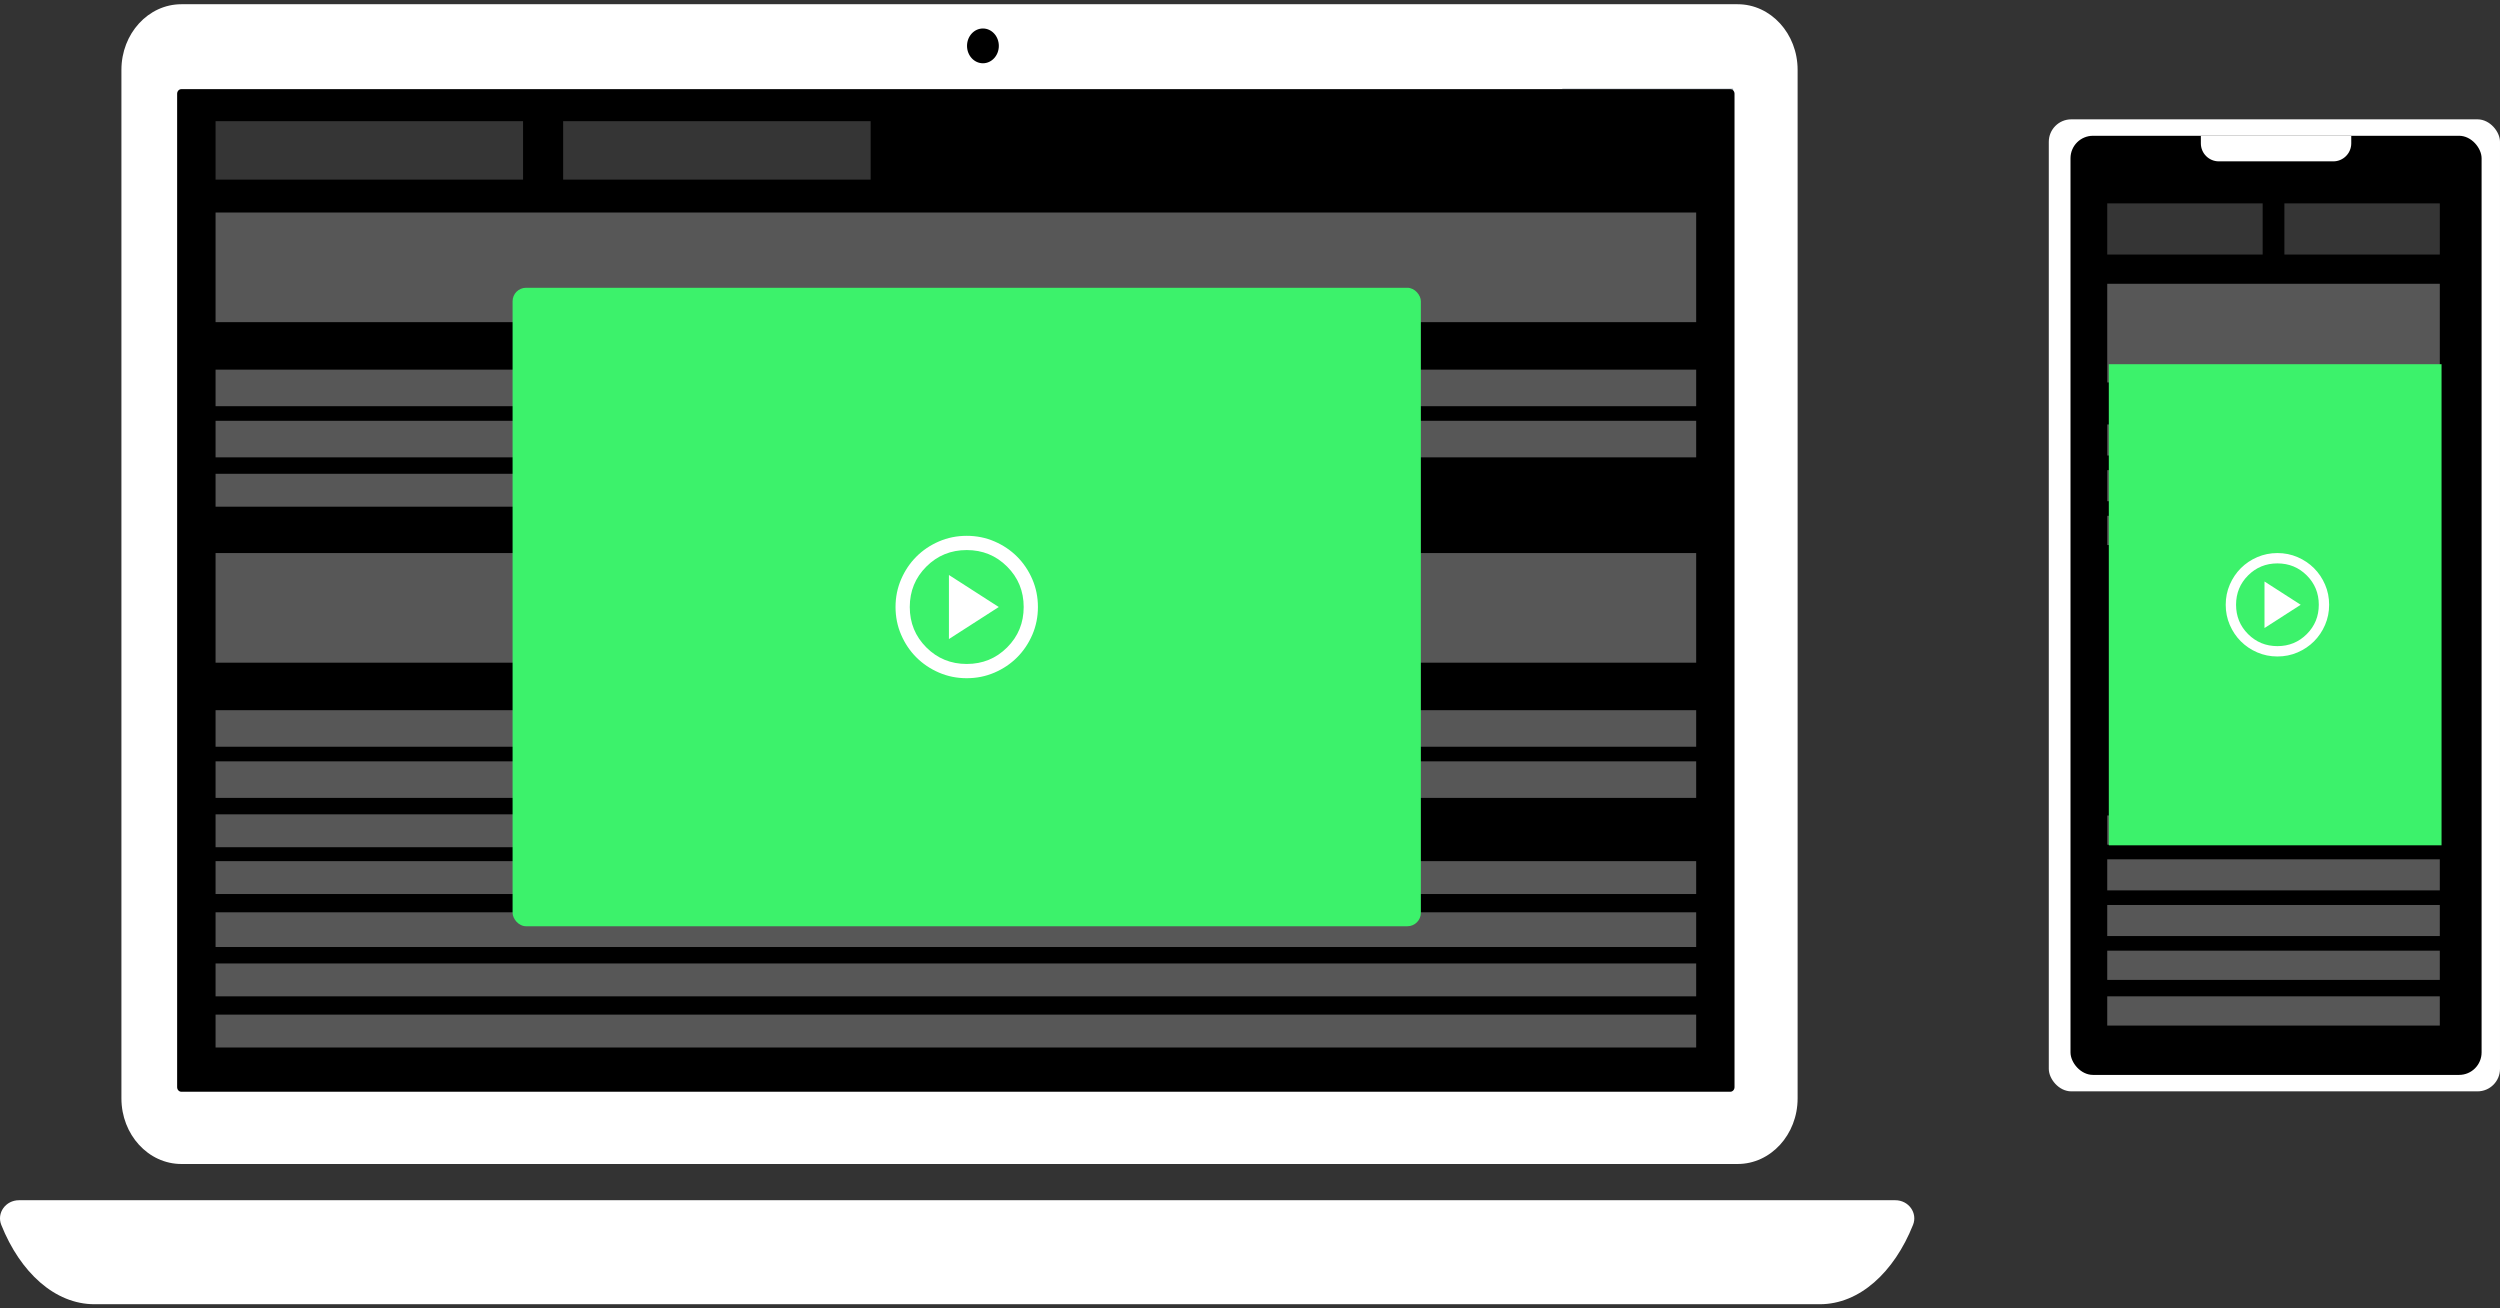
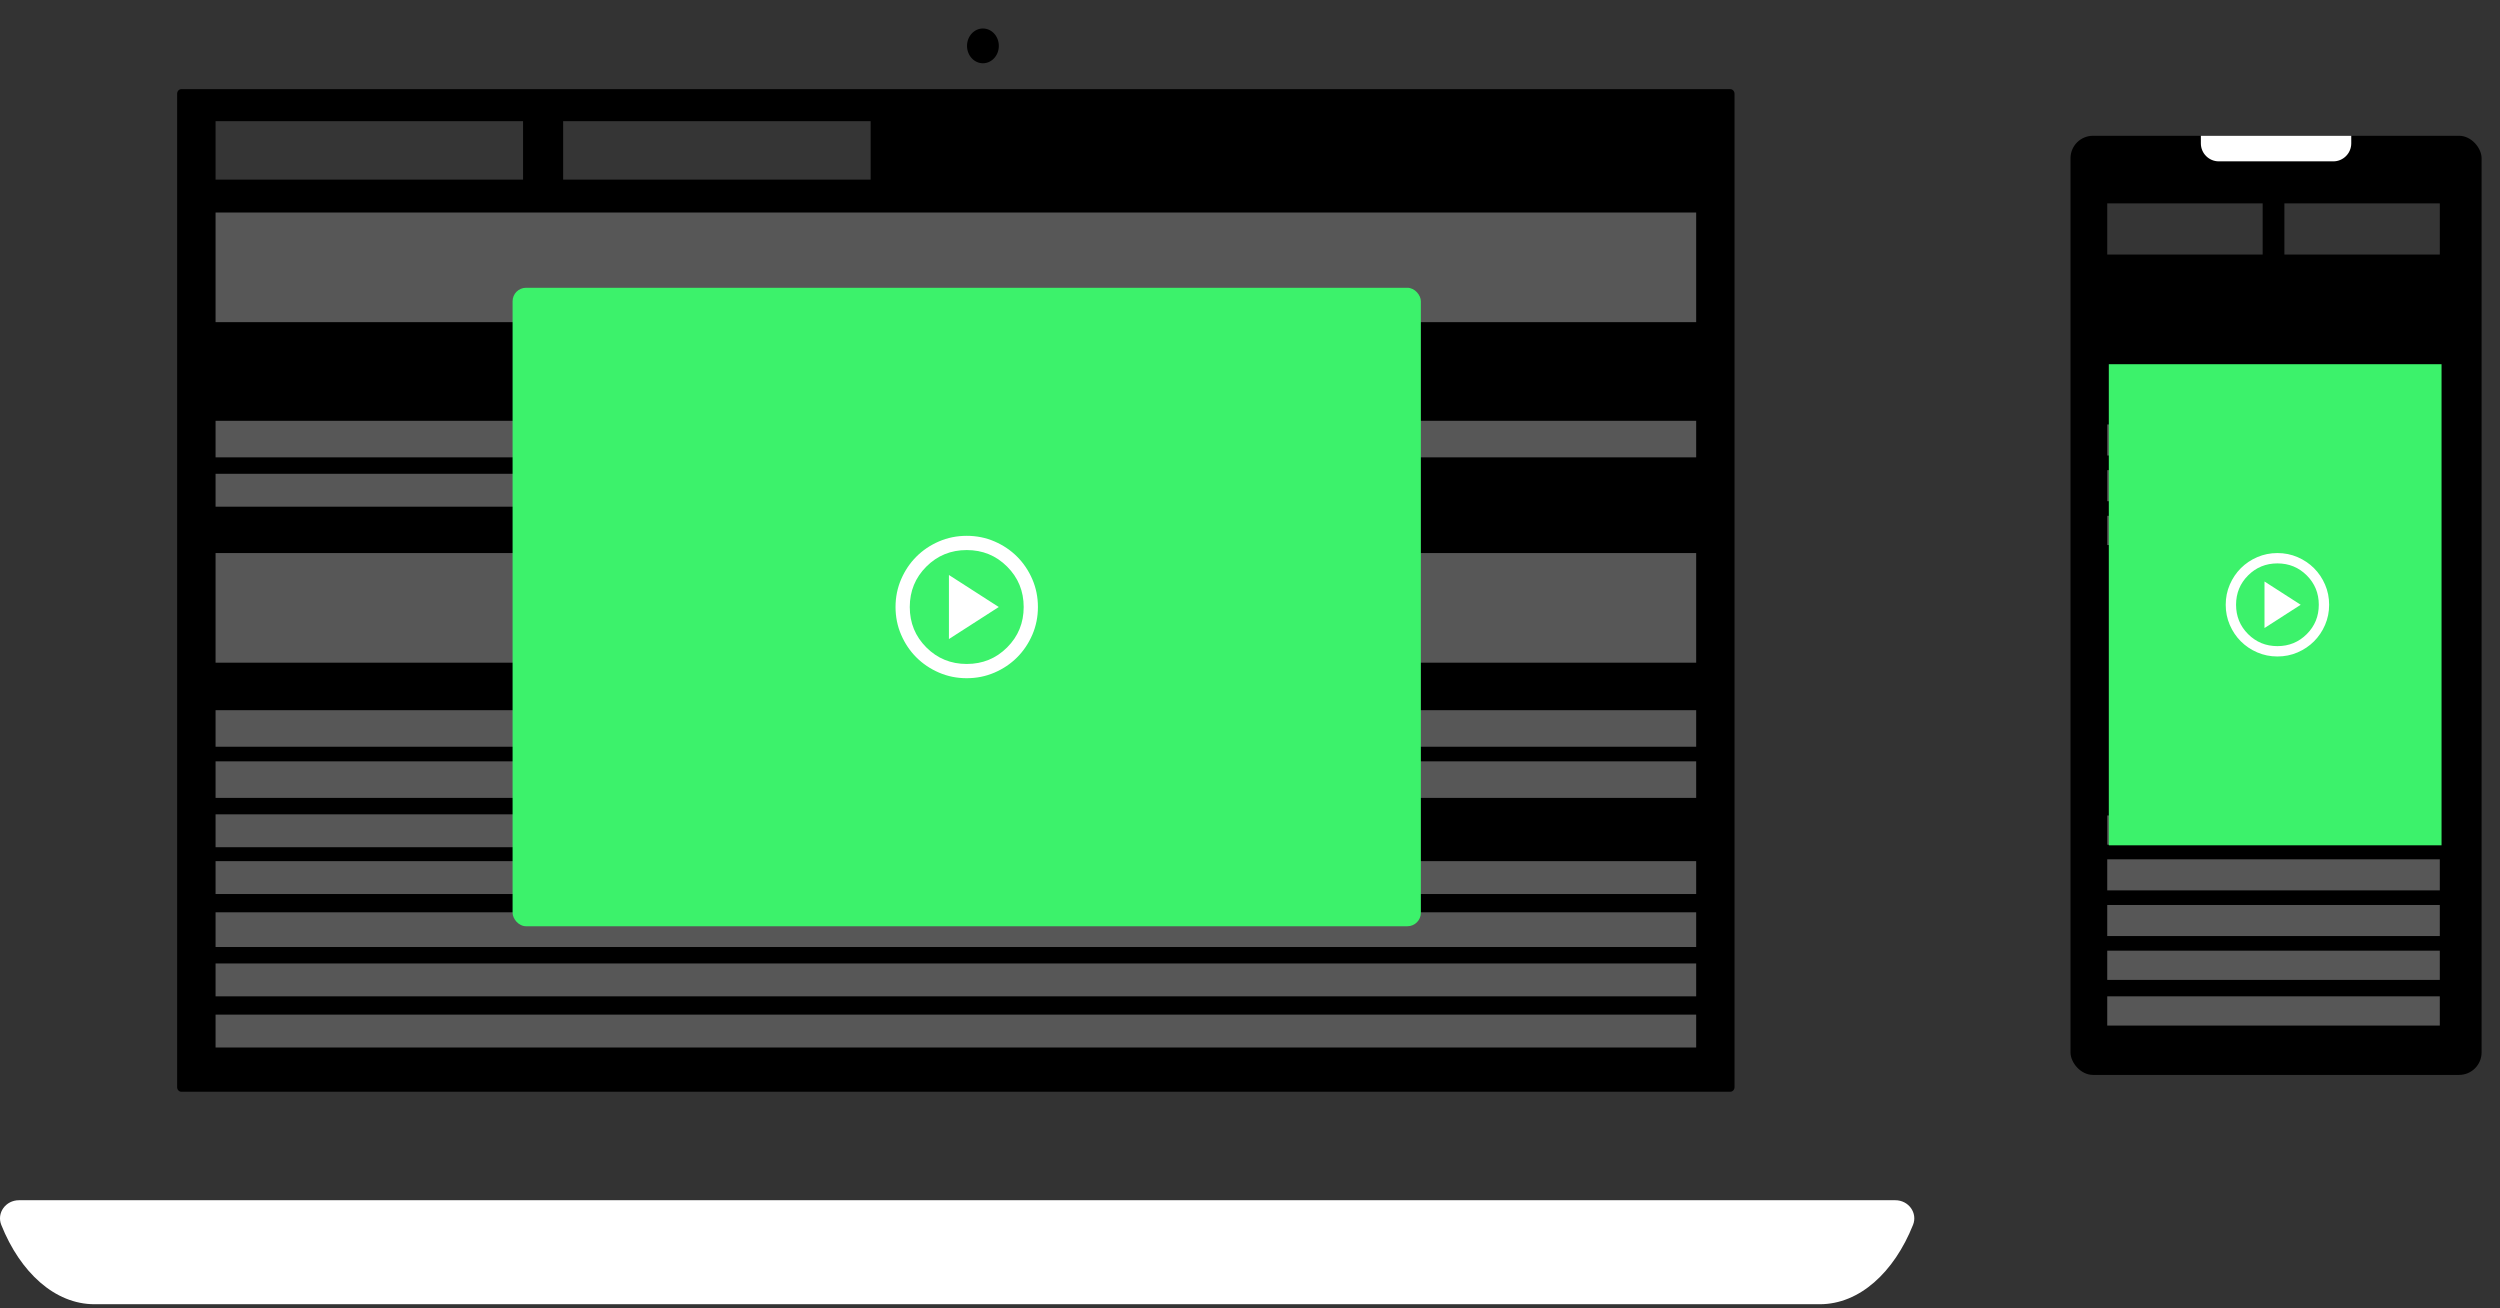
<svg xmlns="http://www.w3.org/2000/svg" width="556" height="291" viewBox="0 0 556 291" fill="none">
  <rect x="0" y="0" width="556" height="291" fill="#333333" stroke="none" />
-   <path d="M386.447 258.872H40.346C32.978 258.872 27.004 252.341 27.004 244.285V15.529C27.004 7.472 32.978 0.941 40.346 0.941H386.447C393.816 0.941 399.789 7.472 399.789 15.529V244.285C399.789 252.341 393.816 258.872 386.447 258.872Z" fill="white" />
  <path d="M222.14 10.204C222.14 12.34 220.557 14.071 218.604 14.071C216.65 14.071 215.066 12.34 215.066 10.204C215.066 8.068 216.65 6.337 218.604 6.337C220.557 6.337 222.14 8.068 222.14 10.204Z" fill="black" />
  <path d="M4.229 266.93C1.247 266.93 -0.772 269.773 0.283 272.415C4.503 282.983 12.201 290.059 21.004 290.059H404.738C413.541 290.059 421.237 282.983 425.457 272.415C426.514 269.773 424.494 266.93 421.515 266.93H4.229Z" fill="white" />
-   <path d="M385.439 20.215C385.267 19.978 385.002 19.827 384.705 19.827H347.477C347.464 19.791 347.45 19.756 347.438 19.72H385.439V20.215Z" fill="#99A6AE" />
  <path d="M384.821 242.804H40.33C39.813 242.804 39.394 242.346 39.394 241.78V20.851C39.394 20.286 39.813 19.827 40.33 19.827H384.821C385.339 19.827 385.758 20.286 385.758 20.851V241.78C385.758 242.346 385.339 242.804 384.821 242.804Z" fill="black" />
  <mask id="mask0_253_1038" style="mask-type:alpha" maskUnits="userSpaceOnUse" x="39" y="19" width="347" height="224">
    <path d="M384.822 242.804H40.331C39.814 242.804 39.395 242.346 39.395 241.78V20.851C39.395 20.285 39.814 19.827 40.331 19.827H384.822C385.34 19.827 385.759 20.285 385.759 20.851V241.78C385.759 242.346 385.34 242.804 384.822 242.804Z" fill="white" />
  </mask>
  <g mask="url(#mask0_253_1038)">
    <rect opacity="0.4" x="47.941" y="26.947" width="68.385" height="13.003" fill="#858585" />
    <rect opacity="0.4" x="125.245" y="26.947" width="68.385" height="13.003" fill="#858585" />
    <rect opacity="0.4" x="47.941" y="47.264" width="329.287" height="24.381" fill="#D9D9D9" />
-     <rect opacity="0.4" x="47.941" y="82.21" width="329.287" height="8.127" fill="#D9D9D9" />
    <rect opacity="0.4" x="47.941" y="93.588" width="329.287" height="8.127" fill="#D9D9D9" />
    <rect opacity="0.4" x="47.941" y="105.372" width="162.414" height="7.314" fill="#D9D9D9" />
    <rect opacity="0.4" x="47.941" y="123" width="329.287" height="24.381" fill="#D9D9D9" />
    <rect opacity="0.4" x="47.941" y="157.946" width="329.287" height="8.127" fill="#D9D9D9" />
    <rect opacity="0.4" x="47.941" y="169.324" width="329.287" height="8.127" fill="#D9D9D9" />
    <rect opacity="0.4" x="47.941" y="181.108" width="162.414" height="7.314" fill="#D9D9D9" />
    <rect opacity="0.4" width="329.287" height="7.721" transform="matrix(1 0 0 -1 47.941 210.616)" fill="#D9D9D9" />
    <rect opacity="0.4" width="329.287" height="7.314" transform="matrix(1 0 0 -1 47.941 198.832)" fill="#D9D9D9" />
    <rect opacity="0.4" width="329.287" height="7.314" transform="matrix(1 0 0 -1 47.941 232.965)" fill="#D9D9D9" />
    <rect opacity="0.4" width="329.287" height="7.314" transform="matrix(1 0 0 -1 47.941 221.587)" fill="#D9D9D9" />
    <rect x="114" y="64" width="202" height="142" rx="3" fill="#3CF26B" />
    <path d="M211.042 142.125L222.125 135L211.042 127.875V142.125ZM215 150.833C212.81 150.833 210.752 150.418 208.825 149.586C206.899 148.754 205.223 147.626 203.798 146.202C202.373 144.777 201.245 143.101 200.415 141.175C199.584 139.249 199.168 137.19 199.167 135C199.167 132.81 199.583 130.751 200.415 128.825C201.246 126.899 202.374 125.223 203.798 123.798C205.223 122.373 206.899 121.245 208.825 120.414C210.752 119.584 212.81 119.168 215 119.167C217.191 119.167 219.249 119.583 221.175 120.414C223.102 121.246 224.777 122.374 226.202 123.798C227.627 125.223 228.756 126.899 229.588 128.825C230.419 130.751 230.835 132.81 230.834 135C230.834 137.19 230.418 139.249 229.586 141.175C228.754 143.101 227.626 144.777 226.202 146.202C224.777 147.627 223.102 148.756 221.175 149.587C219.249 150.419 217.191 150.834 215 150.833ZM215 147.667C218.536 147.667 221.532 146.44 223.986 143.985C226.44 141.531 227.667 138.536 227.667 135C227.667 131.464 226.44 128.469 223.986 126.015C221.532 123.56 218.536 122.333 215 122.333C211.464 122.333 208.469 123.56 206.015 126.015C203.561 128.469 202.334 131.464 202.334 135C202.334 138.536 203.561 141.531 206.015 143.985C208.469 146.44 211.464 147.667 215 147.667Z" fill="white" />
  </g>
-   <rect x="455.652" y="26.541" width="100.347" height="216.177" rx="5" fill="white" />
  <rect x="460.48" y="30.198" width="91.427" height="208.862" rx="5" fill="black" />
  <mask id="mask1_253_1038" style="mask-type:alpha" maskUnits="userSpaceOnUse" x="460" y="30" width="92" height="210">
    <rect x="460.477" y="30.198" width="91.427" height="208.862" rx="5" fill="white" />
  </mask>
  <g mask="url(#mask1_253_1038)">
    <rect opacity="0.4" x="468.652" y="45.232" width="34.564" height="11.378" fill="#858585" />
    <rect opacity="0.4" x="508.049" y="45.232" width="34.564" height="11.378" fill="#858585" />
-     <rect opacity="0.4" x="468.652" y="63.112" width="73.96" height="21.943" fill="#D9D9D9" />
    <rect opacity="0.4" x="468.652" y="94.4" width="73.96" height="6.908" fill="#D9D9D9" />
    <rect opacity="0.4" x="468.652" y="104.559" width="73.96" height="6.908" fill="#D9D9D9" />
    <rect opacity="0.4" x="468.652" y="114.718" width="36.422" height="6.502" fill="#D9D9D9" />
    <rect opacity="0.4" width="73.96" height="6.908" transform="matrix(1 0 0 -1 468.652 208.178)" fill="#D9D9D9" />
    <rect opacity="0.4" width="73.96" height="6.908" transform="matrix(1 0 0 -1 468.652 198.019)" fill="#D9D9D9" />
    <rect opacity="0.4" width="73.96" height="6.502" transform="matrix(1 0 0 -1 468.652 228.088)" fill="#D9D9D9" />
    <rect opacity="0.4" width="73.96" height="6.502" transform="matrix(1 0 0 -1 468.652 217.93)" fill="#D9D9D9" />
    <rect opacity="0.4" width="36.422" height="6.502" transform="matrix(1 0 0 -1 468.652 187.86)" fill="#D9D9D9" />
    <rect x="469" y="81" width="74" height="107" fill="#3CF26B" />
    <path d="M503.625 139.675L511.675 134.5L503.625 129.325V139.675ZM506.5 146C504.909 146 503.414 145.698 502.015 145.094C500.616 144.49 499.399 143.67 498.364 142.636C497.329 141.601 496.51 140.384 495.906 138.985C495.303 137.586 495.001 136.091 495 134.5C495 132.909 495.302 131.414 495.906 130.015C496.51 128.616 497.33 127.399 498.364 126.364C499.399 125.329 500.616 124.51 502.015 123.906C503.414 123.303 504.909 123.001 506.5 123C508.091 123 509.586 123.302 510.985 123.906C512.384 124.51 513.601 125.33 514.636 126.364C515.671 127.399 516.491 128.616 517.095 130.015C517.699 131.414 518.001 132.909 518 134.5C518 136.091 517.698 137.586 517.094 138.985C516.49 140.384 515.67 141.601 514.636 142.636C513.601 143.671 512.384 144.491 510.985 145.095C509.586 145.699 508.091 146.001 506.5 146ZM506.5 143.7C509.068 143.7 511.244 142.809 513.026 141.026C514.809 139.244 515.7 137.068 515.7 134.5C515.7 131.932 514.809 129.756 513.026 127.974C511.244 126.191 509.068 125.3 506.5 125.3C503.932 125.3 501.756 126.191 499.974 127.974C498.191 129.756 497.3 131.932 497.3 134.5C497.3 137.068 498.191 139.244 499.974 141.026C501.756 142.809 503.932 143.7 506.5 143.7Z" fill="white" />
  </g>
  <path d="M489.471 30.198H522.92V31.887C522.92 34.096 521.129 35.887 518.92 35.887H493.471C491.262 35.887 489.471 34.096 489.471 31.887V30.198Z" fill="white" />
</svg>